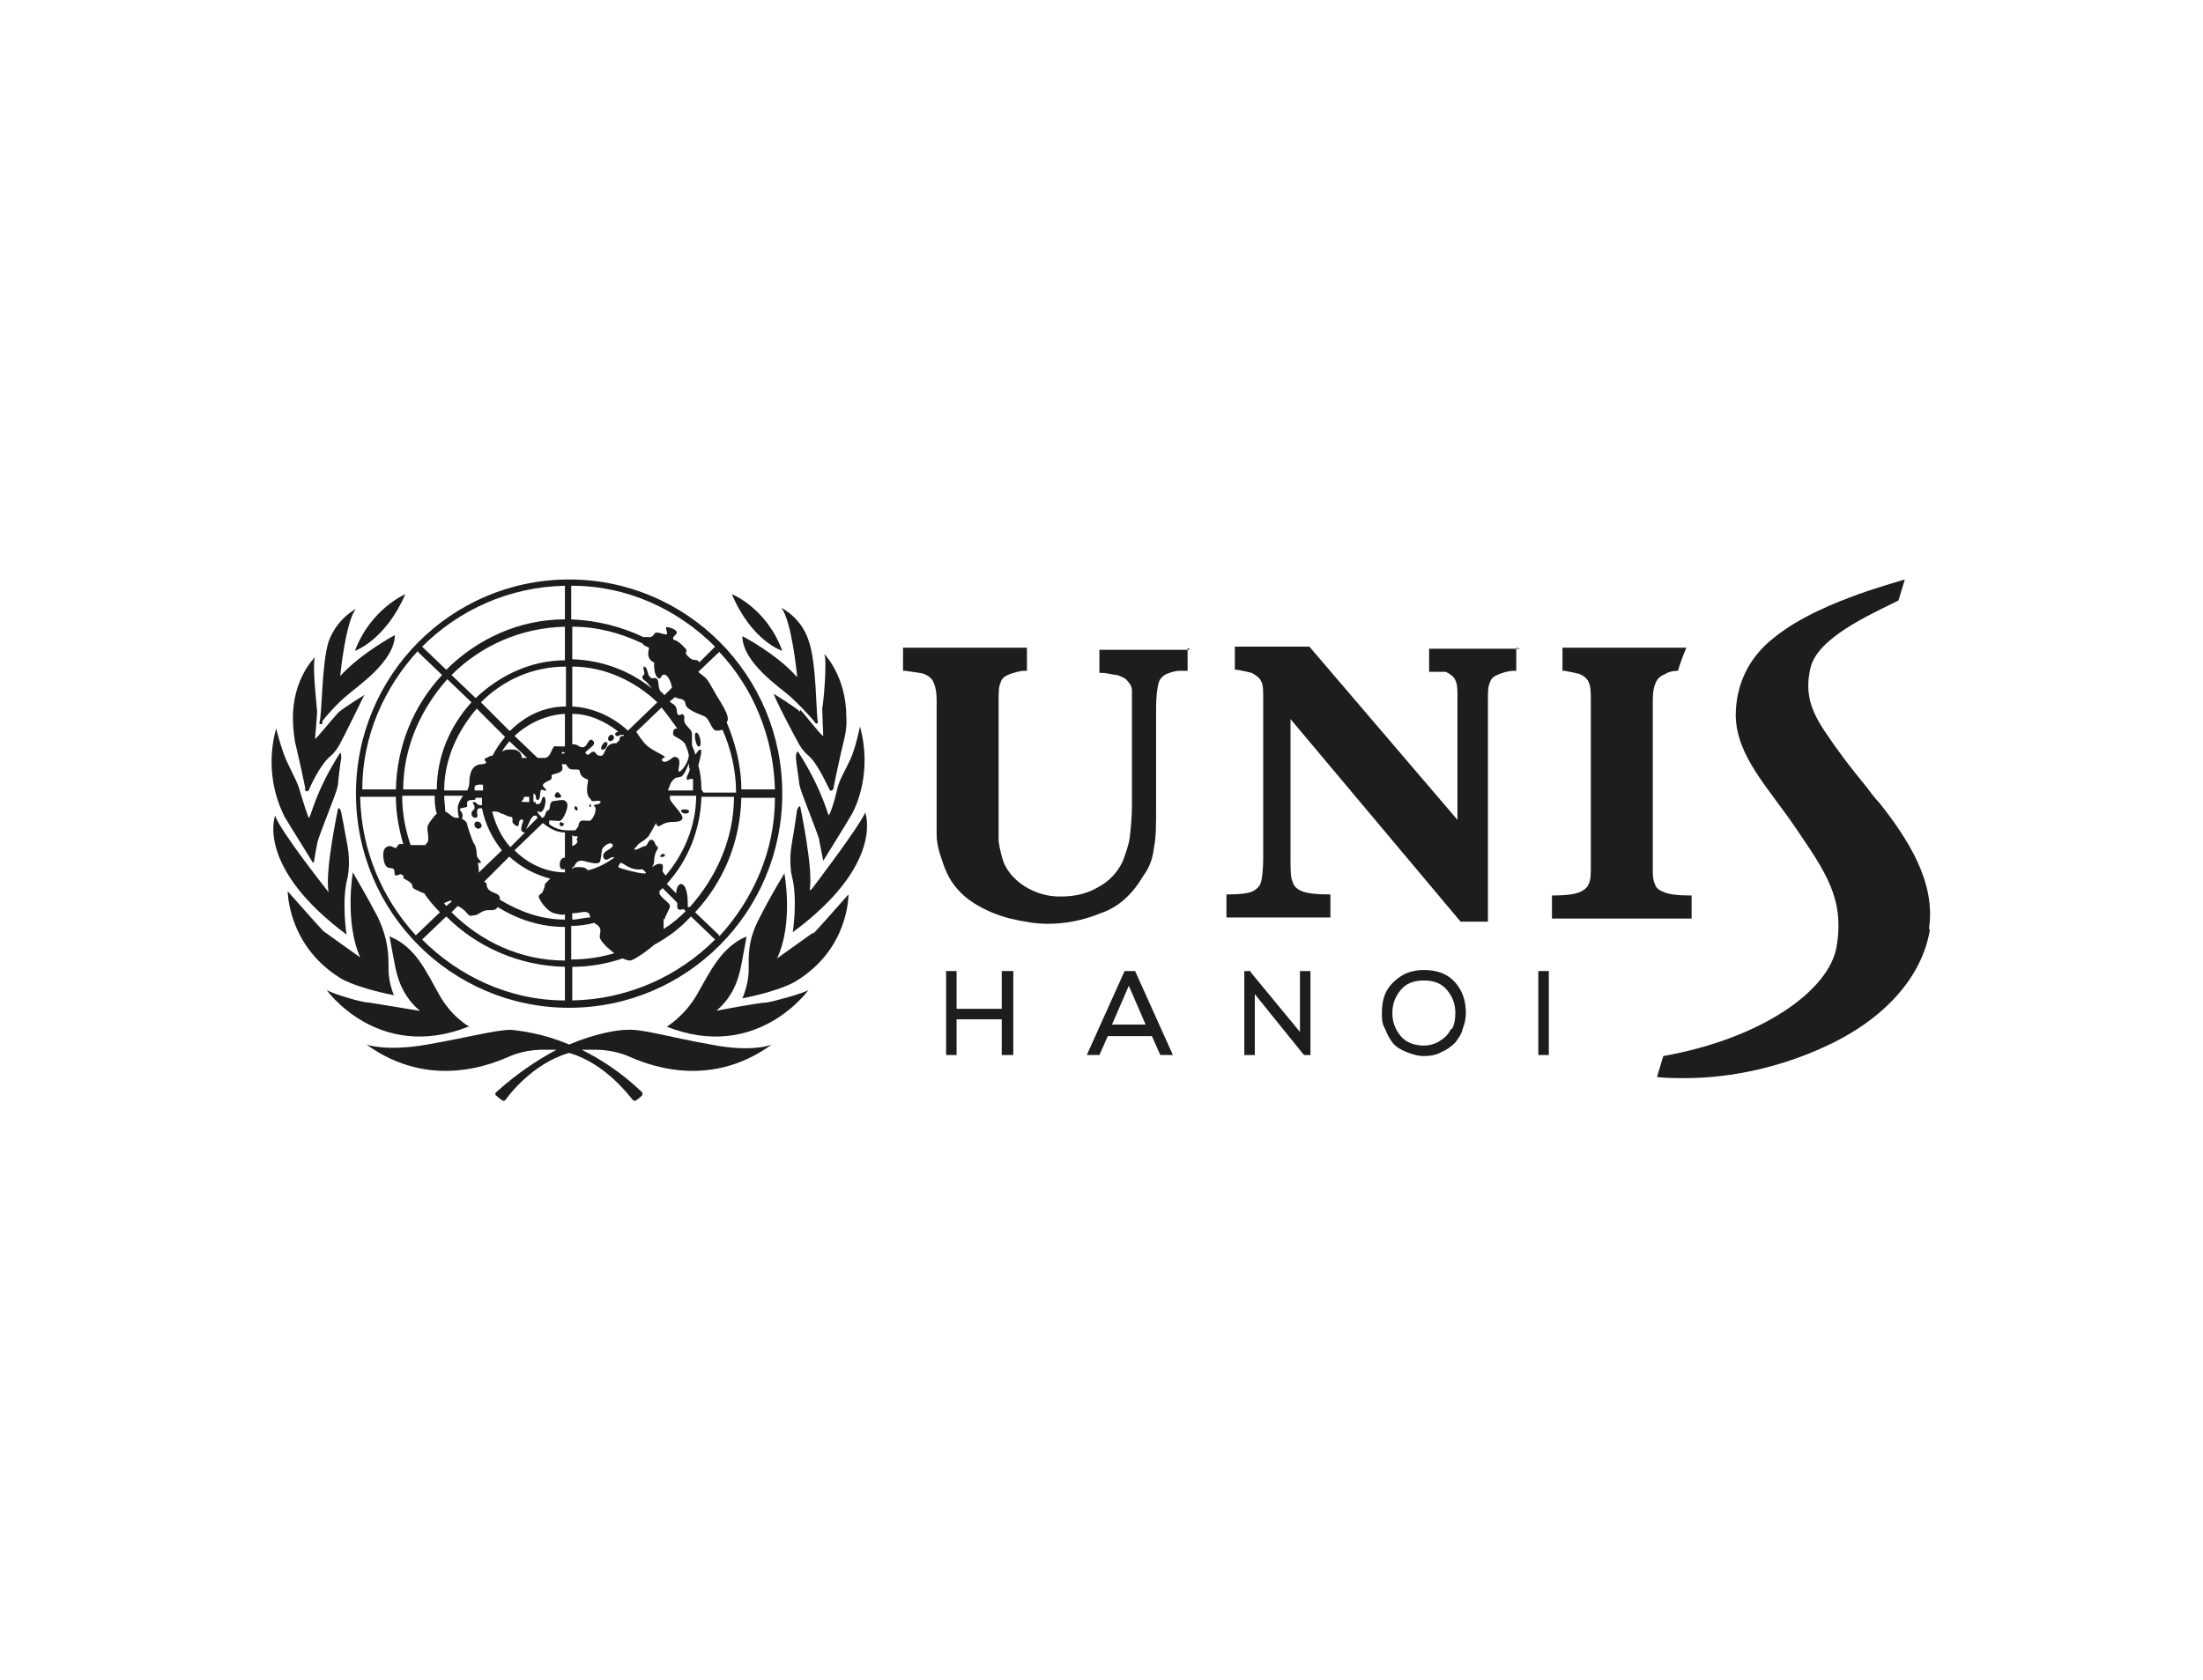
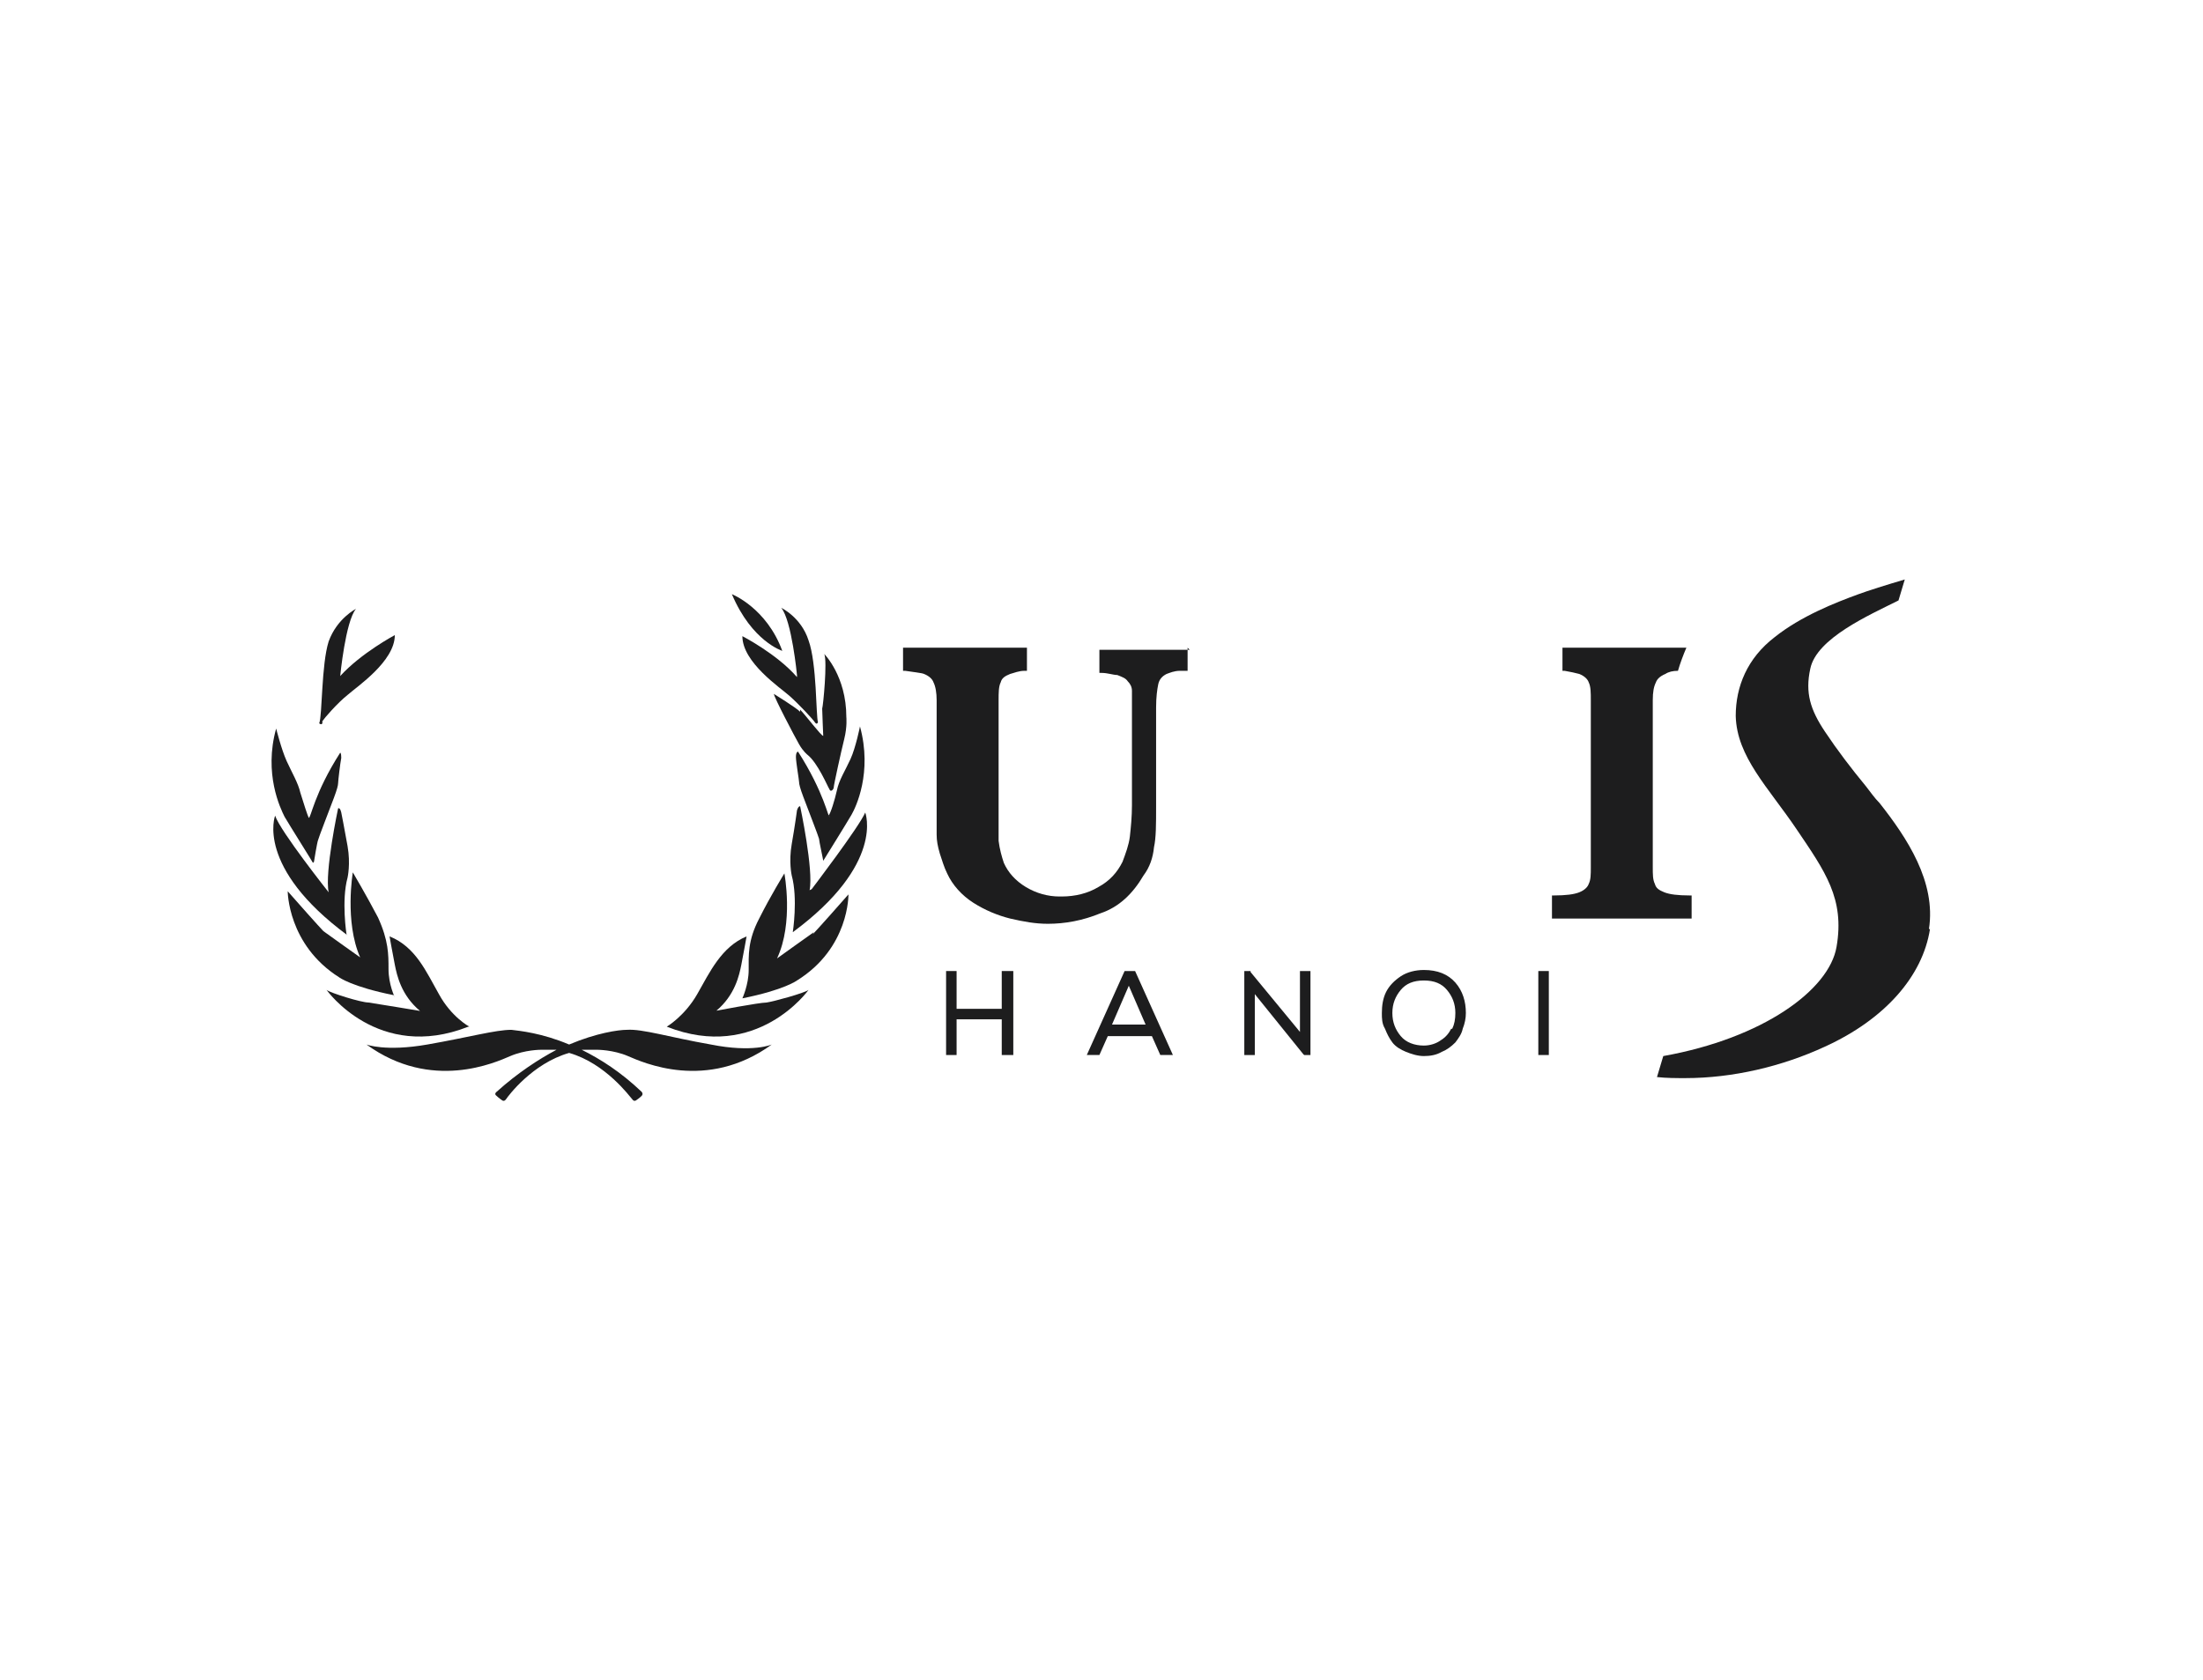
<svg xmlns="http://www.w3.org/2000/svg" id="Layer_1" width="209.8" height="160" viewBox="0 0 209.8 160">
  <defs>
    <style>.cls-1{fill:#1d1d1e;}</style>
  </defs>
  <path class="cls-1" d="M67.7,99.5c-4-.7-6.5-1.5-8-1.4-.8,0-2.9.3-5.5,1.4-2.6-1.1-4.7-1.3-5.5-1.4-1.5,0-4,.7-8,1.4-4,.7-5.8,0-5.8,0,6.2,4.5,12.3,1.7,13.7,1.1,1.4-.6,2.9-.6,2.9-.6.5,0,1,0,1.5,0-1.7.9-3.7,2.2-5.7,4,0,0-.3.2,0,.4.2.2.5.4.5.4,0,0,.2.2.4-.1.2-.3,2.5-3.4,6-4.4,3.5,1,5.8,4.2,6,4.4.2.3.4.1.4.1,0,0,.3-.2.5-.4.2-.2,0-.4,0-.4-2-1.9-3.9-3.1-5.7-4,.5,0,1,0,1.5,0,0,0,1.5,0,2.9.6,1.4.6,7.5,3.4,13.7-1.1,0,0-1.8.8-5.8,0" />
  <path class="cls-1" d="M68.2,96.3c1.8-1.5,2.2-3.4,2.4-4.4.2-1,.5-2.7.5-2.7-2.4,1-3.5,3.4-4.7,5.5-1.2,2.1-2.9,3.1-2.9,3.1,8.6,3.4,13.5-3.5,13.5-3.5-.4.3-3.3,1.1-4,1.2-.7,0-4.9.8-4.9.8" />
  <path class="cls-1" d="M77.5,88.8c-.3.2-3.5,2.5-3.5,2.5,1.6-3.4.7-8.1.7-8.1,0,0-1.3,2.1-2.4,4.3-1.1,2.1-1,3.5-1,4.9,0,1.4-.6,2.7-.6,2.7,4-.8,5.2-1.7,5.2-1.7,5-3.1,4.9-8.2,4.9-8.2-.6.7-3.1,3.5-3.4,3.8" />
  <path class="cls-1" d="M77.1,84.8c.4-1.9-.9-8-.9-8-.2,0-.3.4-.3.4,0,0-.2,1.5-.5,3.2-.3,1.7,0,3,0,3,.6,2.2.1,5.4.1,5.4,8.8-6.5,6.9-11.4,6.9-11.4-.6,1.4-5.1,7.3-5.1,7.3" />
  <path class="cls-1" d="M79,77.8c-.1.2-.5-2.3-3-6.2,0,0-.2,0-.2.5,0,.5.3,2.2.3,2.4s.1.6.4,1.4c.3.8,1.5,3.9,1.5,4,0,.2.4,2,.4,2.1,0,0,2.3-3.7,2.7-4.4.4-.7,2-4,.8-8.4,0,0-.4,2-.9,3.1-.5,1.1-1.1,2-1.3,3-.2.9-.6,2.2-.8,2.4" />
  <path class="cls-1" d="M76.2,67.8c-.4-.4-2.5-1.7-2.5-1.7,0,.3,2,4.1,2.4,4.8.4.7.8,1,.8,1,1,.8,1.9,3,2.1,3.3.1.3.4,0,.4-.2s.7-3.4,1-4.6c.3-1.2.2-2.1.2-2.1,0-3.9-2.1-6-2.1-6,.3.7-.1,4.9-.2,5.2,0,.3.1,2.6.1,2.6-.2,0-1.7-2-2.2-2.5" />
  <path class="cls-1" d="M75.9,64.5c-1.9-2.2-5.2-3.9-5.2-3.9,0,2.5,3.6,4.9,4.5,5.7.9.8,2.2,2.2,2.4,2.5.2.3.3,0,.3,0-.2-.6-.1-5.6-.9-7.8-.7-2.2-2.6-3.1-2.6-3.1,0,0,0,0,0,0,1,1.2,1.5,6.4,1.5,6.4" />
  <path class="cls-1" d="M74.5,62c-1.5-4.1-4.8-5.4-4.8-5.4,1.9,4.5,4.8,5.4,4.8,5.4" />
  <path class="cls-1" d="M44.7,97.8s-1.7-.9-2.9-3.1c-1.2-2.1-2.2-4.5-4.7-5.5,0,0,.3,1.7.5,2.7.2,1,.6,2.9,2.4,4.4,0,0-4.2-.7-4.9-.8-.7,0-3.6-.9-4-1.2,0,0,4.9,6.9,13.5,3.5" />
  <path class="cls-1" d="M37.6,95s-.6-1.2-.6-2.7c0-1.4,0-2.7-1-4.9-1.1-2.1-2.4-4.3-2.4-4.3,0,0-.8,4.7.7,8.1,0,0-3.1-2.2-3.5-2.5-.3-.3-2.8-3.1-3.4-3.8,0,0,0,5.1,4.9,8.2,0,0,1.2.9,5.2,1.7" />
  <path class="cls-1" d="M33,89s-.5-3.2.1-5.4c0,0,.3-1.3,0-3-.3-1.7-.6-3.2-.6-3.2,0,0-.1-.5-.3-.4,0,0-1.3,6.1-.9,8,0,0-4.6-5.8-5.1-7.3,0,0-1.9,4.9,6.9,11.4" />
  <path class="cls-1" d="M29.9,82.1c0,0,.3-1.9.4-2.1,0-.1,1.2-3.2,1.5-4,.3-.8.4-1.2.4-1.4s.2-1.9.3-2.4c0-.5-.1-.5-.1-.5-2.5,3.9-2.8,6.3-3,6.2-.1-.2-.5-1.4-.8-2.4-.2-.9-.8-1.9-1.3-3-.5-1.1-1-3.1-1-3.1-1.2,4.3.4,7.6.8,8.4.4.7,2.8,4.5,2.7,4.4" />
-   <path class="cls-1" d="M29,75.1c0,.2.2.4.4.2.1-.3,1.1-2.5,2.1-3.3,0,0,.4-.3.8-1,.4-.7,2.3-4.6,2.4-4.8,0,0-2.1,1.3-2.5,1.7-.4.4-2,2.4-2.2,2.5,0,0,.2-2.3.2-2.6,0-.3-.5-4.5-.2-5.2,0,0-2.2,2.1-2.1,6,0,0,0,.9.2,2.1.3,1.2,1,4.4,1,4.6" />
  <path class="cls-1" d="M30.7,68.7c.2-.3,1.4-1.7,2.4-2.5.9-.8,4.5-3.2,4.5-5.7,0,0-3.2,1.7-5.2,3.9,0,0,.5-5.2,1.5-6.4,0,0,0,0,0,0,0,0-1.8.9-2.6,3.1-.7,2.2-.6,7.1-.9,7.8,0,0,.2.2.3,0" />
-   <path class="cls-1" d="M38.6,56.6s-3.3,1.4-4.8,5.4c0,0,2.9-1,4.8-5.4" />
-   <path class="cls-1" d="M66.3,69.8c-.3,0,0,1.5.3,1.3.3-.1,0-1.4-.3-1.3M57.7,70.7c-.2-.1-.6.6-.4.7.2.1.6-.5.4-.7M58.3,70c-.3-.1-.6.5-.2.6.4,0,.5-.5.2-.6M56.2,76.6c0,0-.1.3,0,.3s.1-.3,0-.3M53.2,75.5c-.2-.2-.6.4-.2.5.5,0,.6-.1.2-.5M54.9,76.8c0,0-.2,0-.2.1,0,0,.1.2.2.2s.1,0,.1-.1,0-.1-.1-.1M53.5,78.3c-.1,0-.2,0-.2.2s.1.2.2.2.2-.1.2-.2,0-.1-.2-.1M45.3,78.3c-.3.2,0,.8.4.6.4-.2,0-.8-.4-.6M63,81.4c-.3.2,0,.3.2.2.3-.1,0-.4-.2-.2M65.2,77.1c-.6,0-.3.4.1.4.4,0,.5-.4-.1-.4M66.3,69.8c-.3,0,0,1.5.3,1.3.3-.1,0-1.4-.3-1.3M58.3,70c-.3-.1-.6.5-.2.6.4,0,.5-.5.2-.6M57.7,70.7c-.2-.1-.6.6-.4.7.2.1.6-.5.4-.7M65.2,77.1c-.6,0-.3.4.1.4.4,0,.5-.4-.1-.4M63,81.4c-.3.2,0,.3.2.2.3-.1,0-.4-.2-.2M56.2,76.6c0,0-.1.3,0,.3s.1-.3,0-.3M54.9,76.8c0,0-.2,0-.2.1,0,0,.1.2.2.2s.1,0,.1-.1,0-.1-.1-.1M53.5,78.3c-.1,0-.2,0-.2.2s.1.2.2.2.2-.1.2-.2,0-.1-.2-.1M53.2,75.5c-.2-.2-.6.4-.2.5.5,0,.6-.1.2-.5M45.3,78.3c-.3.2,0,.8.4.6.4-.2,0-.8-.4-.6M45.3,78.3c-.3.2,0,.8.4.6.4-.2,0-.8-.4-.6M53.2,75.5c-.2-.2-.6.4-.2.5.5,0,.6-.1.2-.5M53.5,78.3c-.1,0-.2,0-.2.2s.1.2.2.2.2-.1.2-.2,0-.1-.2-.1M54.9,76.8c0,0-.2,0-.2.1,0,0,.1.2.2.2s.1,0,.1-.1,0-.1-.1-.1M56.2,76.6c0,0-.1.3,0,.3s.1-.3,0-.3M57.7,70.7c-.2-.1-.6.6-.4.7.2.1.6-.5.4-.7M58.3,70c-.3-.1-.6.5-.2.6.4,0,.5-.5.2-.6M63,81.4c-.3.2,0,.3.2.2.3-.1,0-.4-.2-.2M65.2,77.1c-.6,0-.3.4.1.4.4,0,.5-.4-.1-.4M66.3,69.8c-.3,0,0,1.5.3,1.3.3-.1,0-1.4-.3-1.3M56.2,76.6c0,0-.1.3,0,.3s.1-.3,0-.3M54.9,76.8c0,0-.2,0-.2.1,0,0,.1.2.2.2s.1,0,.1-.1,0-.1-.1-.1M53.5,78.3c-.1,0-.2,0-.2.2s.1.2.2.2.2-.1.2-.2,0-.1-.2-.1M53.2,75.5c-.2-.2-.6.4-.2.5.5,0,.6-.1.2-.5M45.3,78.3c-.3.2,0,.8.4.6.4-.2,0-.8-.4-.6M58.3,70c-.3-.1-.6.5-.2.6.4,0,.5-.5.2-.6M57.7,70.7c-.2-.1-.6.6-.4.7.2.1.6-.5.4-.7M66.3,69.8c-.3,0,0,1.5.3,1.3.3-.1,0-1.4-.3-1.3M65.2,77.1c-.6,0-.3.4.1.4.4,0,.5-.4-.1-.4M63,81.4c-.3.2,0,.3.2.2.3-.1,0-.4-.2-.2M45.3,78.3c-.3.2,0,.8.4.6.4-.2,0-.8-.4-.6M53.2,75.5c-.2-.2-.6.4-.2.5.5,0,.6-.1.2-.5M53.5,78.3c-.1,0-.2,0-.2.2s.1.2.2.2.2-.1.2-.2,0-.1-.2-.1M54.9,76.8c0,0-.2,0-.2.1,0,0,.1.2.2.2s.1,0,.1-.1,0-.1-.1-.1M56.2,76.6c0,0-.1.3,0,.3s.1-.3,0-.3M57.7,70.7c-.2-.1-.6.6-.4.7.2.1.6-.5.4-.7M58.3,70c-.3-.1-.6.5-.2.6.4,0,.5-.5.2-.6M63,81.4c-.3.2,0,.3.2.2.3-.1,0-.4-.2-.2M65.2,77.1c-.6,0-.3.4.1.4.4,0,.5-.4-.1-.4M66.3,69.8c-.3,0,0,1.5.3,1.3.3-.1,0-1.4-.3-1.3M56.2,76.6c0,0-.1.3,0,.3s.1-.3,0-.3M54.9,76.8c0,0-.2,0-.2.1,0,0,.1.2.2.2s.1,0,.1-.1,0-.1-.1-.1M53.5,78.3c-.1,0-.2,0-.2.2s.1.2.2.2.2-.1.2-.2,0-.1-.2-.1M53.2,75.5c-.2-.2-.6.4-.2.5.5,0,.6-.1.2-.5M45.3,78.3c-.3.2,0,.8.4.6.4-.2,0-.8-.4-.6M58.3,70c-.3-.1-.6.5-.2.6.4,0,.5-.5.2-.6M57.4,71.4c.2.1.6-.5.4-.7-.2-.1-.6.6-.4.7M66.3,69.8c-.3,0,0,1.5.3,1.3.3-.1,0-1.4-.3-1.3M65.2,77.1c-.6,0-.3.4.1.4.4,0,.5-.4-.1-.4M63,81.4c-.3.2,0,.3.2.2.3-.1,0-.4-.2-.2M54.2,55.2c-11.2,0-20.3,9.1-20.3,20.4,0,11.3,9.1,20.4,20.3,20.4,11.2,0,20.3-9.1,20.3-20.4,0-11.3-9.1-20.4-20.3-20.4M73.8,75.2h-3.2c0-2.3-.6-4.5-1.4-6.4.5-.5-.8-2.2-1.1-2.8-.3-.5-.6-1.1-.8-1.3-.1-.2-.5-.4-.8-.7l2-1.9c3.2,3.4,5.2,8.1,5.3,13.2M64.9,84.2c-.3,0-.5.4-.5.9l-.9-.9c2-2.2,3.2-5.1,3.3-8.3h3.1c0,4-1.7,7.7-4.2,10.5h-.2c0-.2,0-.2,0-.2,0-.4,0-2-.7-2M63.3,87.6c0-.3.5-1,.5-1.3,0-.3-.9-.8-1-1.2,0,0,0-.1,0-.2,0,0,.2-.2.3-.3l1.4,1.4c0,.2,0,.3,0,.4,0,.3.3.3.6.2l.2.2c-.6.6-1.3,1.2-2.1,1.7,0-.4,0-.8,0-1M62.5,80.6c-.2-.4-.2-.6-.5-.6-.3,0-.3.6-.6.6-.2,0-.9.5-1,.3.1-.2.3-.3.4-.5.3-.2.8-.5,1-.8.2-.3.6-1.1.7-1.2,0,0,0,.3.2.3.3,0,.3-.3,1.2-.4.4,0,1.1,0,1.1-.4,0-.4-1.1-1.4-1.2-1.8,0-.1,0-.2,0-.3h2.5c0,2.9-1.2,5.6-2.9,7.6-.1-.1-.2-.2-.3-.4,0-.4.2-.8-.4-.7-.2,0-.4.2-.6.3h0c.2-.3.2-.5.2-.7.1-1.1.5-.9.3-1.3M61.5,83.2c0,0-.2,0-.2,0-.5,0-2.4-.5-2.4-.6s0-.2.2-.4c.2-.1.9.8,2.1.6l.3.3ZM65.2,70.8c.2.4.3.7.4,1.1,0,.7-.7,1.6-.9,1.6-.2,0,0-.4,0-.9s-.4-.5-.5-.5-.8.7-1.1.4c-.3-.3.5-.3.1-.5-.3-.2-1-.5-1.5-.9-.4-.3-1-1.2-1.1-1.4l2.4-2.3c.5.6,1,1.3,1.5,2-.2,0-.4,0-.4.5,0,.3.7.4,1.1.9M65.7,74.2c.1,0,.2,0,.3,0,0,.4,0,.7,0,1.1h-2.4c.2-.4.2-.7.5-1,.3-.3.4-.2.7-.3.3,0,.7-1,.8-1.3,0,.2,0,.4.1.6-.1.4-.5.9-.2,1M66.8,75.2c0-.8-.1-1.6-.3-2.3.2-.7.4-1.5.2-1.5s-.3.3-.5.5c0-.3-.2-.6-.3-.9,0-.5,0-.9,0-1.1,0-.3-.3-.5-.6-.9-.3-.4,0-.6-.2-.9-.3-.2-.2.1-.5,0-.3-.2.1-.7-.6-1.1,0,0-.2-.1-.2-.2l.5-.4c.2.2.7.1.9.4.2.3-.3.6,1.8,1.4.6.2.7,1.3,1.2,1.4.2,0,.4,0,.6-.1.8,1.8,1.3,3.9,1.3,6h-3.1ZM54.5,55.8c5.3,0,10.1,2.3,13.6,5.8l-1.5,1.5c0,0,0-.1-.2-.2-.3-.1-.4.1-.9-.4-.5-.5.2-.3-.3-.8-.9-1-1.1-.6-1.1-.9,0-.3.8-.5,0-.9-1.2-.5-.4.3-.6.5-.1.2-1-.4-1.2,0-.3.5-.7.2-1,.3-2.1-1-4.4-1.6-6.9-1.7v-3.2ZM54.5,59.7c2.4,0,4.6.6,6.7,1.6.1.3.7.3.6.5-.3,1.1.5,1.3.5,1.3,0,0-.1,1.2.4,1.5.3.2.2-.5.7-.3.3.2.5.7.6,1.2l-.7.7c0,0-.2-.1-.2-.2-.5-.2-.3-1-.5-1.3-.3-.3-.4.1-.7-.2-.3-.3-.2-1-.6-1-.1.3.2.7,0,.8-.3.2,0,.5.2.6,0,0,.3.3.6.7-2.1-1.7-4.7-2.7-7.6-2.8v-3.2ZM54.5,63.5c3.1,0,6,1.4,8.1,3.4l-2.8,2.7c-1.4-1.3-3.3-2.2-5.3-2.3v-3.8ZM54.5,68c1.6,0,3.1.7,4.4,1.7-.2,0-.4.2-.3.3.2.3.3,0,.6,0h.2c0,0,0,.1,0,.1-.4,0-.4.2-.4.4l-.3.3c0,0-.1,0-.2,0-1,.1-.8,1.2-1.3,1.2-.5,0-.4-.4-.7-.4-.3,0-.4.5-.7.2-.3-.3,1.3-.8.6-1.3-.5-.3-.4,1.2-1.4.5-.2-.1-.3-.1-.5-.1v-2.9ZM55,80.1c0,.2-.2.4-.5.5v-1.2h0s0,0,0,0c0,.6.8-.1.4.6M54.6,82.6c.2-.1.2-.9,1.3-.5.5.1.8.2,1.1.1.3,0,.2-1.1.4-1.4.2-.3.7-.6.9-.4.2.2-.1.4-.6.7-.4.3-.3.7,0,.8.3,0,.6-.4.8-.2-.7.5-1.6,1-2.5,1.2-.2-.1-.1-.3-.9-.3-.3,0-.5,0-.6.2v-.2h.1ZM56,86.9c.1.1.2.3.2.5-.6,0-1.1.2-1.7.2v-.6c.7,0,1.3-.3,1.5,0M56.7,88c.9.5.2,1,.5,1.5.3.5.9,1,1.3,1.3-1.3.4-2.7.6-4.1.6v-3.2c.8,0,1.5-.1,2.2-.3M53.8,55.8v3.2c-4.4,0-8.4,1.9-11.3,4.8l-2.3-2.2c3.5-3.5,8.3-5.7,13.6-5.8M53,71.1c-.5-.2-.4,1-1.1,1.1-.3,0-.5,0-.7,0l-2.2-2.1c1.3-1.2,3-2,4.8-2.1v3.1c-.3,0-.5,0-.9,0M53.8,71.7h0c-.1.1-.2.1-.3.1,0-.2.1-.2.3-.1M45.8,82.2c0-.3-.4-.4-.4-.8,0-.4-.1-.9-.3-1.1-.1-.2-.5-1.3-.6-1.7,0-.3-.3-.5-.5-.6.2-.6-.2-.7-.2-.9,0-.2.6-.1.7-.3,0-.2-.2-.6.5-.6.2,0,.3,0,.3-.2h.6s0,0,0,0c0,.2,0,.4,0,.7,0,0,0,0-.2,0-.2,0-.4-.3-.5-.3-.4,0,0,.2,0,.5s-.3.3-.3.6c0,.2.1.4.4.4.4,0-.1-.7.3-.9,0,0,.2,0,.3,0,.3,1.5,1,2.9,1.9,4l-2.5,2.4.3-.3s0-.6-.1-.9M43.7,77.9c0,0-.1,0-.3,0-.3,0-.7-.5-1-.6,0,0,0,0,0,0,0-.5-.1-1-.1-1.5h1.8c-.2.3-.4.6-.5,1,0,.4,0,.8.1,1M43,85.9l-.5.4c0,0-.2-.2-.2-.3.2,0,.4-.2.6-.2,0,0,0,0,.1,0M40.6,80.5c-.4,0-.6,0-1.1,0-.2,0-.3,0-.4,0-.5-1.5-.8-3-.8-4.7h3.1c0,.6,0,1.1.2,1.7,0,0-.1.1-.2.2-.3.4-.7.8-.7,1.2,0,.4.3,1.4-.2,1.5M41.5,75.2h-3.1c0-4,1.7-7.7,4.2-10.5l2.3,2.2c-2,2.2-3.3,5.1-3.3,8.3M46.8,72c-.2,0-.4.2-.5.2-.5.2.5.5-.4.6-1,0-1.2,1-1.2,1.7,0,.3-.1.6-.2.8h-2.2c0-3,1.3-5.7,3.1-7.8l2.7,2.7c-.5.6-.9,1.2-1.2,1.8M48.5,70.6l1.7,1.6c-.3,0-.5,0-.5,0,0,0,0-.9-1.1-.8-.3,0-.5,0-.8.2.2-.4.5-.7.8-1.1M46,74.7c0,.2,0,.4,0,.6h-.8c0-.1,0-.2,0-.3,0-.3.6-.3,1-.2M46.9,77.3c.3,0,.6,0,.8.2.3,0,.6.3.9.3s.2.4.2.5c0,.1.3.4.5.4s0-.8.5-.6c.2,0-.6,1.2.2,1.2l-1.4,1.4c-.8-.9-1.4-2.1-1.7-3.3M49.7,76.3c.1-.1.2-.2.2-.4h.5c0,.2,0,.3,0,.5h0c-.4,0-.9,0-.7-.1M50.9,77.7c0,0,.2,0,.2,0,0,0,0,.1.1.2l-1.1,1.1c.2-.4.5-1.3.8-1.3M48.5,69.6l-2.7-2.7c2.1-2.1,4.9-3.4,8.1-3.4v3.8c-2.1,0-3.9.9-5.3,2.3M45.3,66.5l-2.3-2.2c2.8-2.8,6.6-4.5,10.8-4.6v3.2c-3.3,0-6.3,1.5-8.5,3.6M39.8,62.1l2.3,2.2c-2.7,2.9-4.3,6.7-4.4,10.9h-3.2c0-5.1,2.1-9.7,5.3-13.2M34.5,75.9h3.2c0,1.6.3,3.1.7,4.5-.3,0-.4,0-.4,0l-.3.4-.5-.2s-.7-.1-.7.8c0,.5.1,1.3.7,1.3s.2.6.5.7c.3,0,.4-.2.5-.1.5.2,0,.2.3.4.3.2.4.2.6.4.3.2,0,.4.4.6.2.1.6.3.9.4.4.6.9,1.2,1.5,1.8l-2.3,2.2c-3.2-3.5-5.2-8.1-5.3-13.2M53.8,95.3c-5.3,0-10.1-2.3-13.6-5.8l2.3-2.2c2.9,2.9,6.9,4.7,11.3,4.8v3.2ZM53.8,91.5c-4.2,0-8-1.8-10.8-4.6l.6-.6c.2.1.5.3.7.5.4.4.3.5.8.4.5,0,.6-.4,1.3-.5.7,0,.8,0,1-.3h0c1.9,1.2,4.1,1.9,6.4,1.9v3.2ZM53.8,87.6c-2.3,0-4.4-.8-6.2-1.9,0-.2,0-.3-.1-.4-.3-.3-.6-.2-1-.6-.3-.4,0-.6-.4-.7l2.4-2.4c1.1,1,2.4,1.7,3.9,2.1-.2.2-.4.4-.5.5,0,.2-.1.5-.2.7,0,.2-.4.3-.4.5s.7,1.4,1.5,1.6c.5.1.7.2,1,.1v.6ZM53.8,81.7c-.6,0-.6,1-.3,1.1,0,0,.2,0,.3,0v.3c-1.9,0-3.6-.9-4.8-2.1l2.7-2.6c.6.5,1.3.9,2.1.9v2.3ZM52.3,78.2s0,0,0,0c0-.1.4,0,1,0,.3,0,.9-1.3.7-1.7-.2-.4-.5-.3-1.2-.2-.6,0-.3.8-.6.9-.3,0-.2.7-.6.7-.1-.2-.3-.3-.4-.5,0,0,0,0,0-.1.1-.2,0,.2.4,0,.3-.2.5-1.3.2-1.4-.3,0-.1.7-.6.7-.4,0,0-.2-.3-.2,0,0,0,0-.1,0,0-.2,0-.4,0-.6s0-.2,0-.2c.4.1.1.6.4.6s.2-.7.3-.9c.1-.2.4.1.5,0,.1-.1-.3-.3-.3-.5,0-.2.5-.4.7-.5.3-.2,0-.4.2-.5.2-.1.5-.1.8-.3.2-.1.2-.4.1-.7.1,0,.2,0,.4,0,0,0,.1.2.3.4.2.2.9,0,1,.2.1.9.9.7.8,1-.3,1.5.2,1.6.3,1.8,0,.3.8-.1.9.2,0,.3-.9.2-.6.4.3.2,0,1-.3,1.3-.3.3-1.1-.3-1.2.5,0,.2-.2.3-.3.5-.2,0-.5,0-.7,0-.7,0-1.3-.2-1.8-.6M54.5,95.3v-3.2c1.7,0,3.3-.3,4.8-.8.2.1.5.2.7.2.3,0,1.5-.8,2.3-1.5,1.3-.7,2.5-1.6,3.5-2.7l2.3,2.2c-3.5,3.5-8.3,5.7-13.6,5.8M68.5,89.1l-2.3-2.2c2.7-2.9,4.3-6.7,4.4-10.9h3.2c0,5.1-2.1,9.7-5.3,13.2M66.3,69.8c-.3,0,0,1.5.3,1.3.3-.1,0-1.4-.3-1.3M65.2,77.1c-.6,0-.3.4.1.4.4,0,.5-.4-.1-.4M63.2,81.6c.3-.1,0-.4-.2-.2-.3.2,0,.3.2.2M58.1,70.6c.4,0,.5-.5.2-.6-.3-.1-.6.5-.2.6M57.7,70.7c-.2-.1-.6.6-.4.7.2.1.6-.5.4-.7M56.2,76.9c0,0,.1-.3,0-.3s-.1.3,0,.3M55,77c0,0,0-.1-.1-.1s-.2,0-.2.1c0,0,.1.2.2.2s.1,0,.1-.1M53.5,78.3c-.1,0-.2,0-.2.2s.1.2.2.2.2-.1.2-.2,0-.1-.2-.1M53.2,75.5c-.2-.2-.6.4-.2.5.5,0,.6-.1.2-.5M45.3,78.3c-.3.2,0,.8.4.6.4-.2,0-.8-.4-.6M63,81.4c-.3.2,0,.3.2.2.3-.1,0-.4-.2-.2M65.2,77.1c-.6,0-.3.4.1.4.4,0,.5-.4-.1-.4M66.3,69.8c-.3,0,0,1.5.3,1.3.3-.1,0-1.4-.3-1.3M57.7,70.7c-.2-.1-.6.6-.4.7.2.1.6-.5.4-.7M58.3,70c-.3-.1-.6.5-.2.6.4,0,.5-.5.2-.6M45.3,78.3c-.3.2,0,.8.4.6.4-.2,0-.8-.4-.6M53.2,75.5c-.2-.2-.6.4-.2.5.5,0,.6-.1.2-.5M53.5,78.3c-.1,0-.2,0-.2.2s.1.2.2.2.2-.1.2-.2,0-.1-.2-.1M54.9,76.8c0,0-.2,0-.2.1,0,0,.1.2.2.2s.1,0,.1-.1,0-.1-.1-.1M56.2,76.6c0,0-.1.3,0,.3s.1-.3,0-.3M66.3,69.8c-.3,0,0,1.5.3,1.3.3-.1,0-1.4-.3-1.3M65.2,77.1c-.6,0-.3.4.1.4.4,0,.5-.4-.1-.4M63,81.4c-.3.2,0,.3.2.2.3-.1,0-.4-.2-.2M58.3,70c-.3-.1-.6.5-.2.6.4,0,.5-.5.2-.6M57.7,70.7c-.2-.1-.6.6-.4.7.2.1.6-.5.4-.7M56.2,76.6c0,0-.1.3,0,.3s.1-.3,0-.3M54.9,76.8c0,0-.2,0-.2.1,0,0,.1.2.2.2s.1,0,.1-.1,0-.1-.1-.1M53.5,78.3c-.1,0-.2,0-.2.2s.1.2.2.2.2-.1.2-.2,0-.1-.2-.1M53.2,75.5c-.2-.2-.6.4-.2.5.5,0,.6-.1.2-.5M45.3,78.3c-.3.2,0,.8.4.6.4-.2,0-.8-.4-.6M63,81.4c-.3.2,0,.3.2.2.3-.1,0-.4-.2-.2M65.2,77.1c-.6,0-.3.4.1.4.4,0,.5-.4-.1-.4M66.3,69.8c-.3,0,0,1.5.3,1.3.3-.1,0-1.4-.3-1.3M57.7,70.7c-.2-.1-.6.6-.4.7.2.1.6-.5.4-.7M58.3,70c-.3-.1-.6.5-.2.6.4,0,.5-.5.2-.6M45.3,78.3c-.3.2,0,.8.4.6.4-.2,0-.8-.4-.6M53.2,75.5c-.2-.2-.6.4-.2.5.5,0,.6-.1.2-.5M53.5,78.3c-.1,0-.2,0-.2.2s.1.2.2.2.2-.1.2-.2,0-.1-.2-.1M54.9,76.8c0,0-.2,0-.2.1,0,0,.1.2.2.2s.1,0,.1-.1,0-.1-.1-.1M56.2,76.6c0,0-.1.3,0,.3s.1-.3,0-.3M66.3,69.8c-.3,0,0,1.5.3,1.3.3-.1,0-1.4-.3-1.3M65.2,77.1c-.6,0-.3.4.1.4.4,0,.5-.4-.1-.4M63,81.4c-.3.2,0,.3.2.2.3-.1,0-.4-.2-.2M58.3,70c-.3-.1-.6.5-.2.6.4,0,.5-.5.2-.6M57.7,70.7c-.2-.1-.6.6-.4.7.2.1.6-.5.4-.7M56.2,76.6c0,0-.1.3,0,.3s.1-.3,0-.3M54.9,76.8c0,0-.2,0-.2.1,0,0,.1.2.2.2s.1,0,.1-.1,0-.1-.1-.1M53.5,78.3c-.1,0-.2,0-.2.2s.1.2.2.2.2-.1.2-.2,0-.1-.2-.1M53.2,75.5c-.2-.2-.6.4-.2.5.5,0,.6-.1.2-.5M45.3,78.3c-.3.2,0,.8.4.6.4-.2,0-.8-.4-.6" />
  <polygon class="cls-1" points="96.5 92.5 96.5 100.5 95.4 100.5 95.4 97.1 91.1 97.1 91.1 100.5 90.1 100.5 90.1 92.5 91.1 92.5 91.1 96.1 95.4 96.1 95.4 92.5 96.5 92.5" />
  <path class="cls-1" d="M108.1,92.5h-1s-3.6,8-3.6,8h1.2s.8-1.8.8-1.8h4.2s.8,1.8.8,1.8h1.2s-3.6-8-3.6-8ZM105.9,97.6l1.6-3.7,1.6,3.7h-3.3Z" />
  <polygon class="cls-1" points="124.8 92.5 124.8 100.5 124.2 100.5 124.1 100.4 119.5 94.7 119.5 100.5 118.5 100.5 118.5 92.5 119.1 92.5 119.1 92.6 123.8 98.3 123.8 92.5 124.8 92.5" />
  <path class="cls-1" d="M138.6,93.6c-.7-.8-1.7-1.2-3-1.2-.8,0-1.6.2-2.2.6-.6.4-1.1.9-1.4,1.5-.3.6-.4,1.3-.4,2,0,.5,0,1,.3,1.5.2.5.4.9.7,1.3.3.4.8.7,1.3.9.5.2,1.1.4,1.7.4s1.2-.1,1.7-.4c.5-.2.9-.5,1.3-.9.3-.4.6-.8.7-1.3.2-.5.3-1,.3-1.5,0-1.1-.3-2.1-1-2.9M138.2,98c-.2.4-.5.8-1,1.1-.4.3-1,.5-1.6.5-.9,0-1.7-.3-2.2-.9-.5-.6-.8-1.3-.8-2.2,0-.9.3-1.6.8-2.2.5-.6,1.2-.9,2.2-.9,1,0,1.7.3,2.2.9.5.6.8,1.3.8,2.2,0,.6-.1,1.1-.3,1.5" />
  <rect class="cls-1" x="146.5" y="92.5" width="1" height="8" />
  <path class="cls-1" d="M161.1,85.3v2.2h-13.3v-2.2h.2c1.1,0,1.9-.1,2.4-.3.5-.2.8-.5.9-.8.2-.4.2-.9.2-1.6v-15.9c0-.7,0-1.3-.2-1.7-.1-.3-.4-.6-.9-.8-.4-.1-.8-.2-1.4-.3h-.2v-2.2h11.8c-.3.7-.6,1.5-.8,2.2-.5,0-.9.1-1.2.3-.5.2-.8.5-.9.8-.2.4-.3.9-.3,1.7v15.9c0,.7,0,1.2.2,1.6.1.4.4.6.9.8.5.2,1.3.3,2.4.3h.2Z" />
  <path class="cls-1" d="M113.1,61.7v2.2h-.4c-.1,0-.2,0-.3,0-.6,0-1,.2-1.3.3-.4.2-.7.5-.8,1-.1.5-.2,1.2-.2,2.2v9.4c0,1.7,0,3-.2,3.9h0c-.1,1-.4,1.9-1,2.7-1,1.7-2.3,3-4.1,3.6-1.7.7-3.4,1-5,1h0c-1.2,0-2.3-.2-3.6-.5-1.2-.3-2.4-.8-3.5-1.5-1.1-.7-2-1.7-2.5-2.8-.3-.6-.5-1.3-.7-1.9-.2-.7-.3-1.2-.3-1.8,0-.6,0-1.3,0-2.2v-10.6c0-.7-.1-1.3-.3-1.7-.1-.3-.4-.6-.9-.8-.2-.1-1.2-.2-1.8-.3h-.2v-2.2h11.8v2.2h-.2c-.6,0-1,.2-1.4.3-.5.2-.8.4-.9.8-.2.4-.2,1-.2,1.7v12.9c0,.1,0,.3,0,.5.1.8.3,1.5.5,2.1.4.9,1.1,1.7,2.1,2.3,1,.6,2.1.9,3.2.9h.2c1.3,0,2.5-.3,3.5-.9,1.1-.6,1.8-1.4,2.3-2.4.3-.8.6-1.6.7-2.4.1-.9.2-1.9.2-3v-9.1c0-.8,0-1.4,0-1.8,0-.4-.2-.7-.4-.9-.2-.3-.5-.4-1-.6-.4,0-.9-.2-1.5-.2h-.2v-2.2h8.6Z" />
  <path class="cls-1" d="M183.8,88.5c-.7,4.5-4.3,8.6-10,11.2-4.1,1.9-8.8,3-13.3,3-.9,0-1.8,0-2.7-.1l.6-2c9.5-1.7,15.8-6.3,16.5-10.4.8-4.6-1.1-7.2-3.8-11.2-2.7-4-5.7-6.9-5.8-10.8,0-2.8,1.1-5.5,3.7-7.5,2.5-2,5.8-3.3,8-4.1.8-.3,2.7-.9,4.4-1.4l-.6,2c-2.8,1.4-7.8,3.6-8.4,6.5-.5,2.3,0,3.9,1.4,6,1.2,1.8,2.5,3.5,3.9,5.2.4.5.8,1.1,1.3,1.6,2.6,3.3,5.4,7.5,4.7,12" />
-   <path class="cls-1" d="M144.4,61.7v2.2h-.2c-.6,0-1.1.2-1.4.3-.5.2-.8.4-.9.8-.2.4-.2.9-.2,1.6v21.2h-2.6c0,0-16.2-19.3-16.2-19.3v13.3c0,1,0,1.8.2,2.2.1.4.4.7.9.9.5.2,1.3.3,2.5.3h.2v2.2h-9.9v-2.2h.2c1.1,0,1.9-.1,2.3-.3.4-.2.7-.5.8-.9.1-.4.2-1.2.2-2.3v-15.2c0-.7,0-1.3-.2-1.6-.1-.3-.5-.6-.9-.8-.4-.1-.8-.2-1.4-.3h-.2v-2.2h7.1s14.1,16.5,14.1,16.5v-11.7c0-.7,0-1.2-.2-1.6-.1-.3-.5-.6-.9-.8,0,0,0,0-.1,0,0,0-.2,0-.2,0,0,0-.2,0-.3,0-.1,0-.3,0-.4,0-.1,0-.2,0-.4,0h-.2v-2.2h8.7Z" />
</svg>